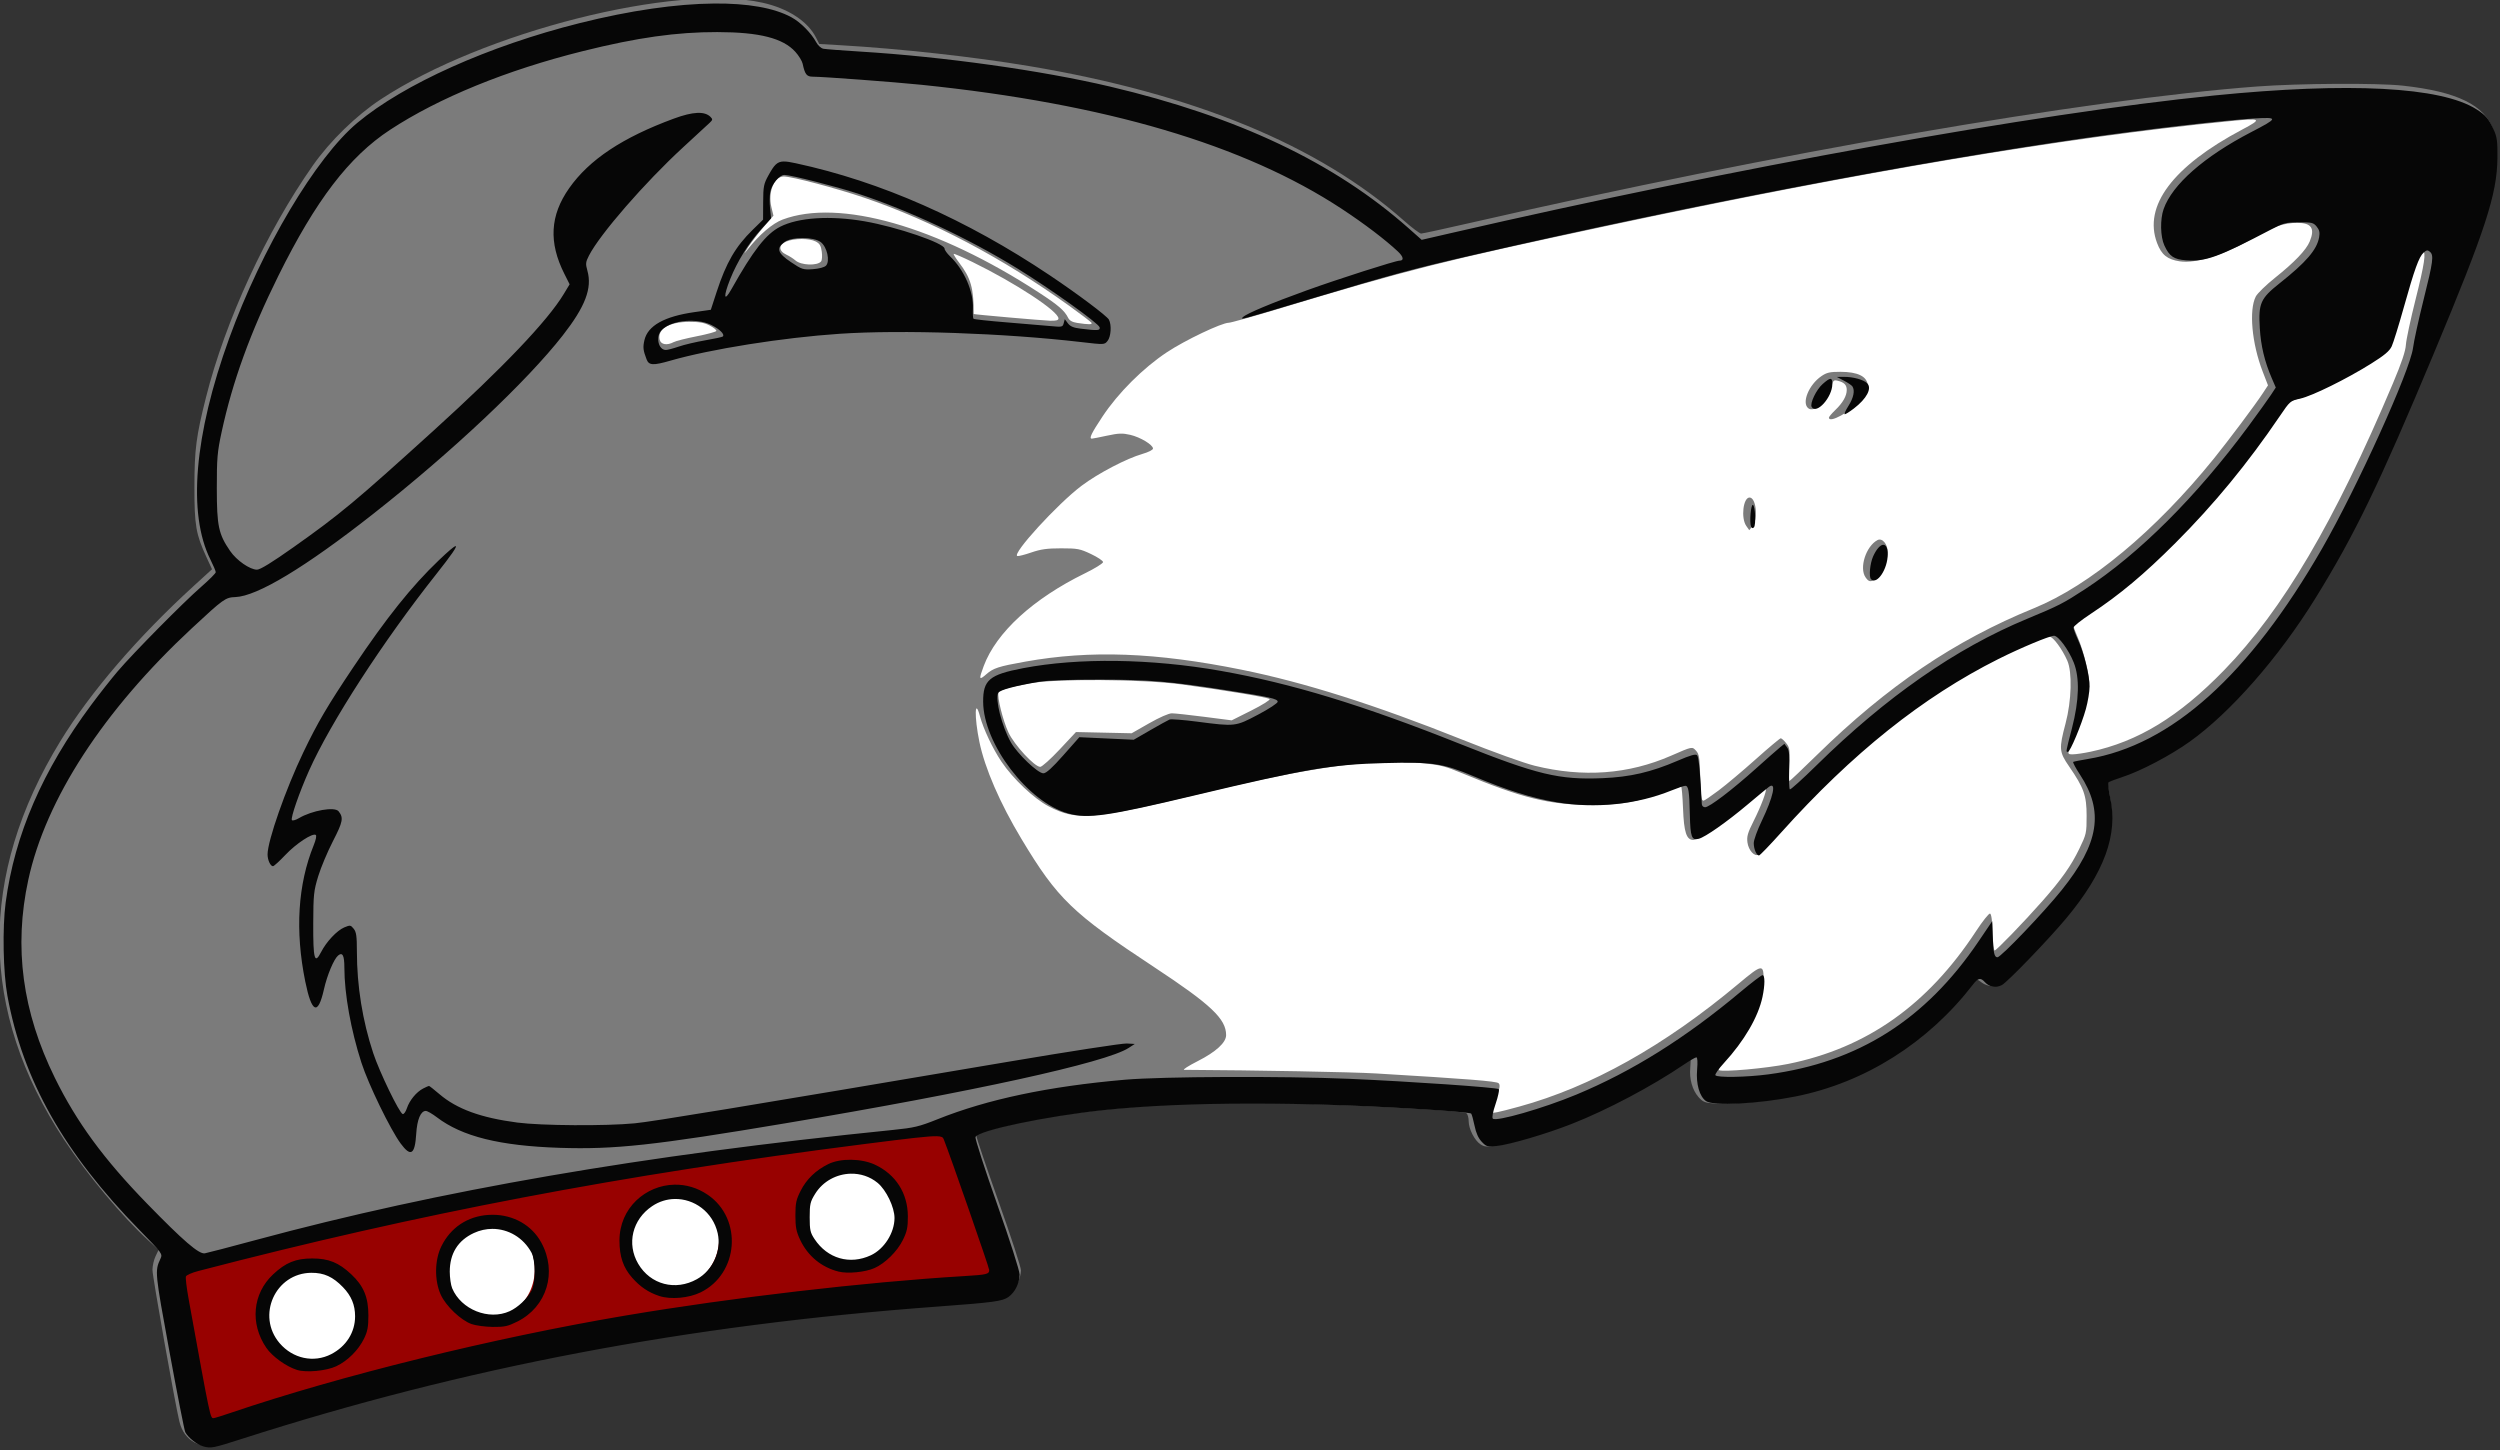
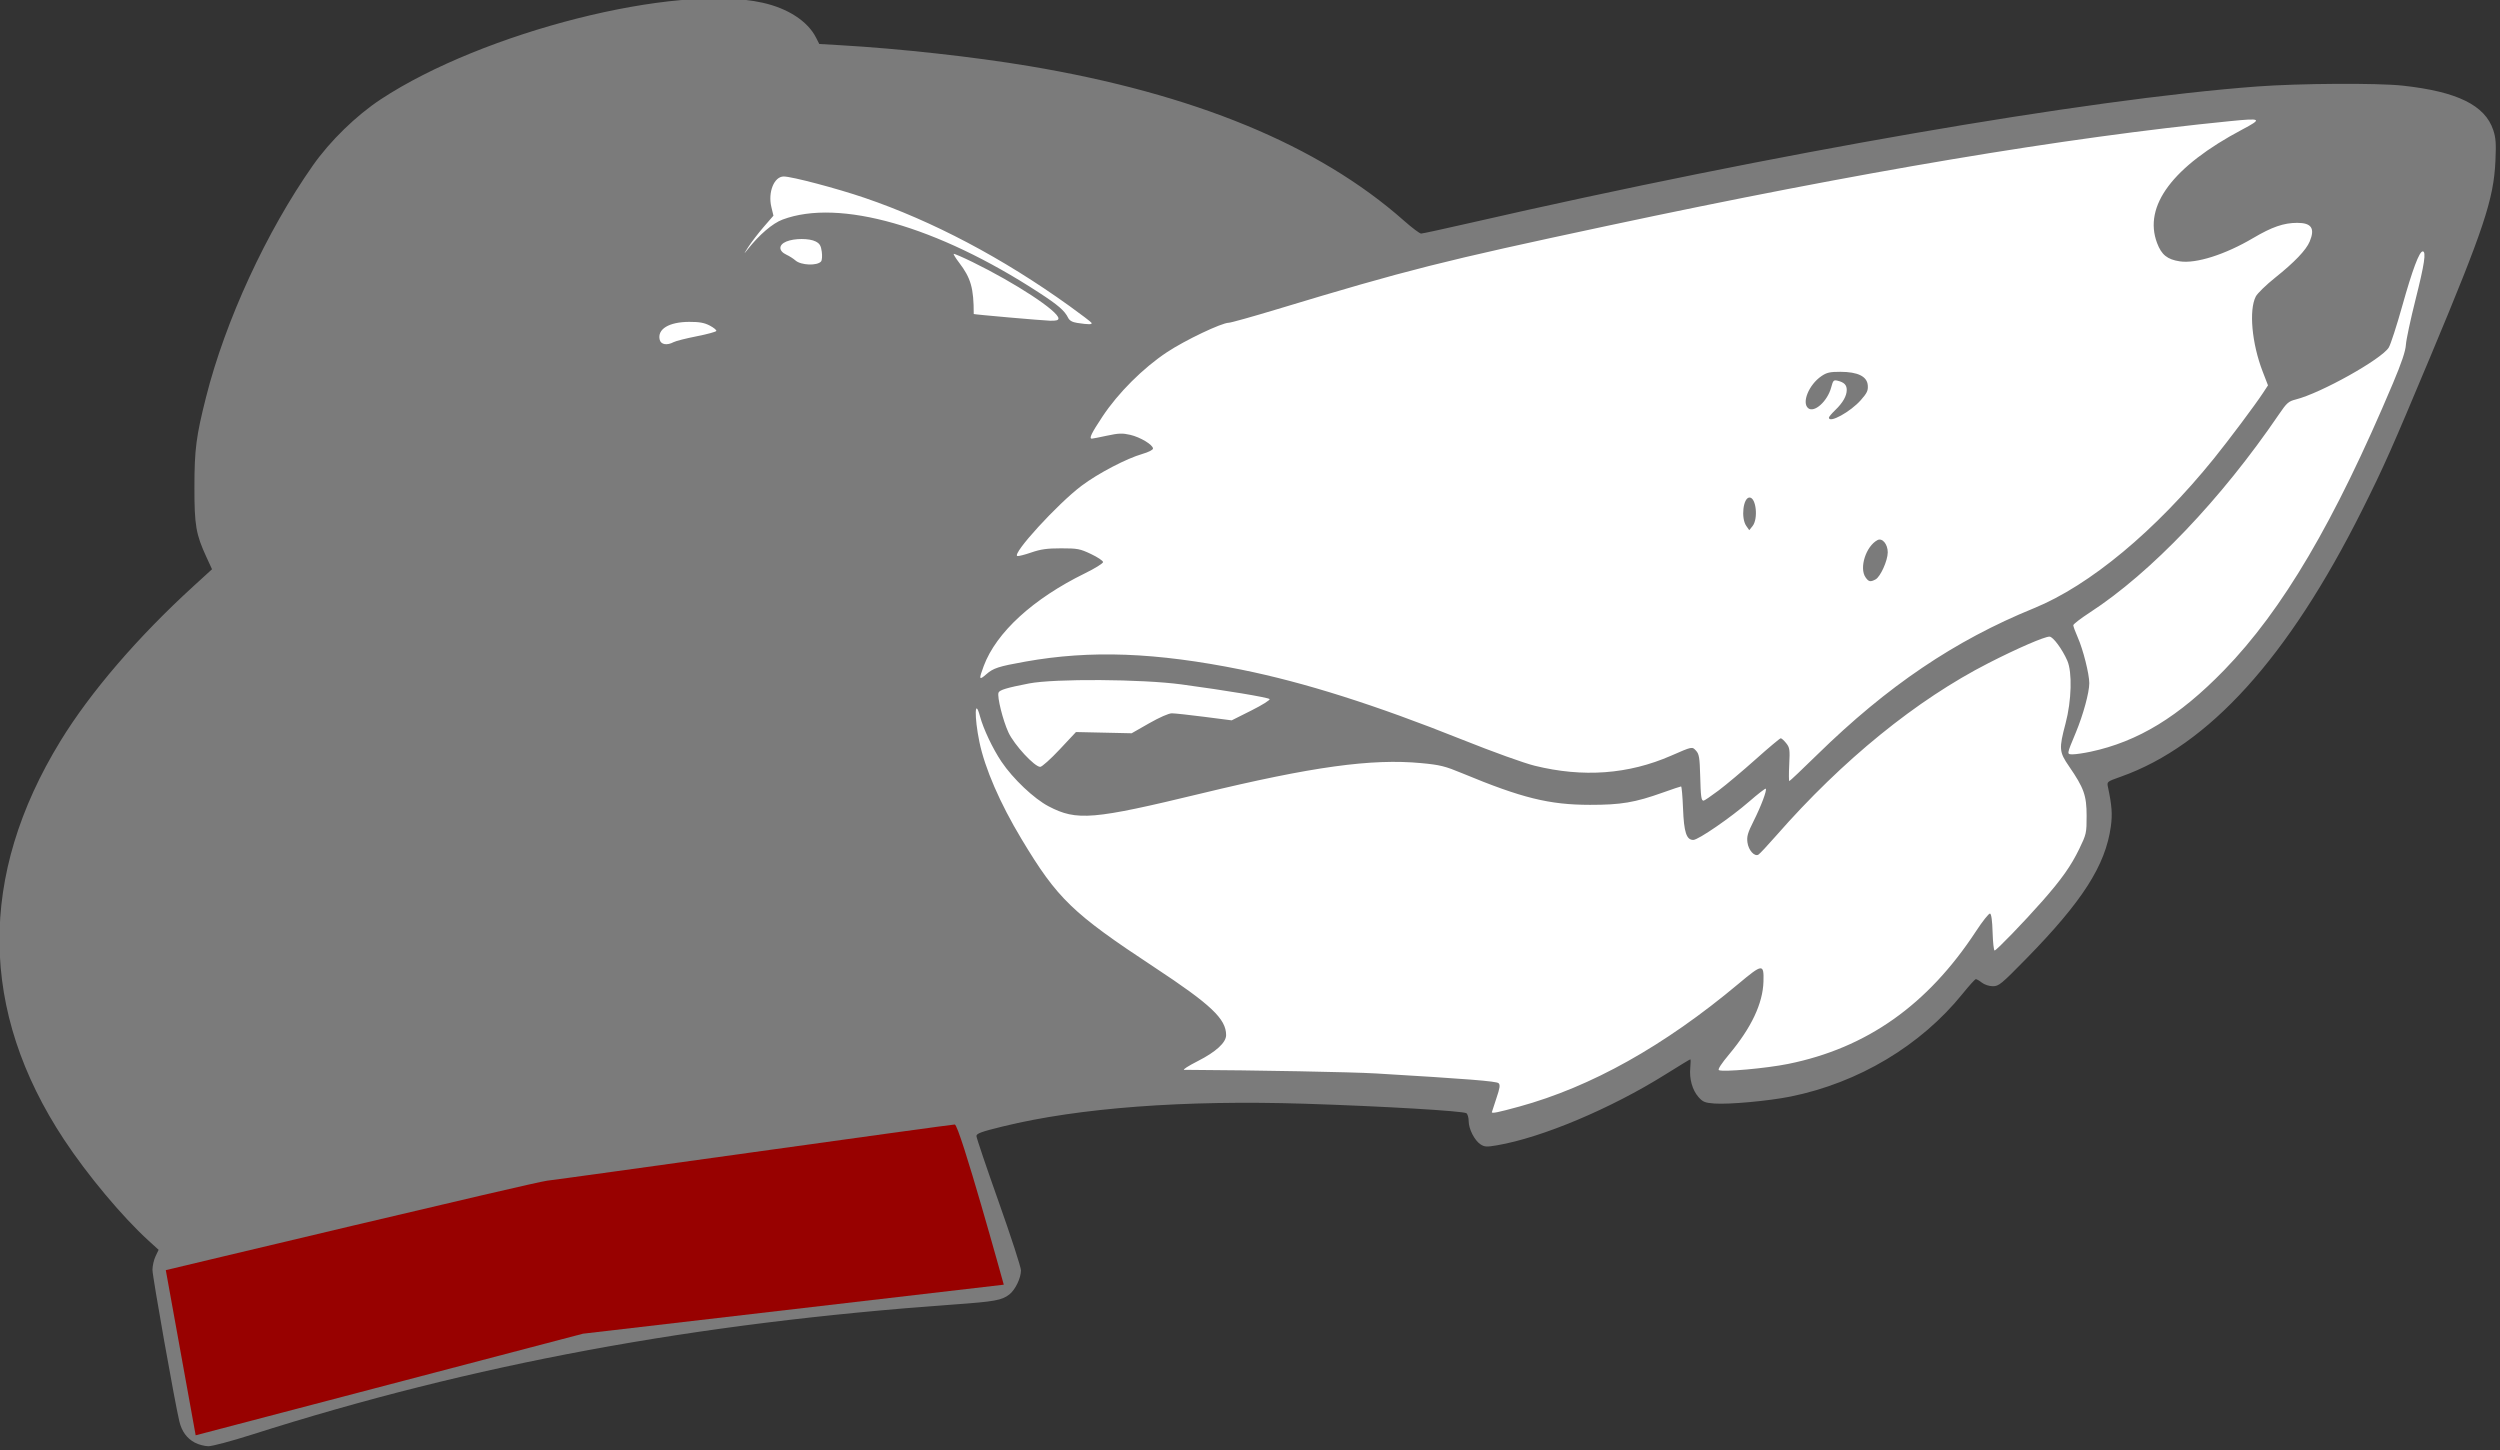
<svg xmlns="http://www.w3.org/2000/svg" xmlns:ns1="http://www.inkscape.org/namespaces/inkscape" xmlns:ns2="http://sodipodi.sourceforge.net/DTD/sodipodi-0.dtd" width="90.125mm" height="52.272mm" viewBox="0 0 90.125 52.272" version="1.1" id="svg222" ns1:version="0.92.4 (5da689c313, 2019-01-14)" ns2:docname="Angry dog head.svg">
  <rect x="0" y="0" width="90.125" height="52.272" fill="#333333" stroke="none" />
  <title id="title302">Angry dog head</title>
  <defs id="defs216" />
  <ns2:namedview id="base" pagecolor="#ffffff" bordercolor="#666666" borderopacity="1.0" ns1:pageopacity="0.0" ns1:pageshadow="2" ns1:zoom="0.52746611" ns1:cx="635.96423" ns1:cy="314.85476" ns1:document-units="mm" ns1:current-layer="layer1" showgrid="false" ns1:snap-global="false" ns1:window-width="1920" ns1:window-height="986" ns1:window-x="-11" ns1:window-y="-11" ns1:window-maximized="1" fit-margin-top="0" fit-margin-left="0" fit-margin-right="0" fit-margin-bottom="0" />
  <g ns1:label="Layer 1" ns1:groupmode="layer" id="layer1" transform="translate(-50.877,-324.205)">
    <g id="g298" transform="matrix(0.243,0,0,0.243,38.495,284.858)" style="stroke-width:4.109">
      <path ns2:nodetypes="cscccccccccccccccssccc" ns1:connector-curvature="0" id="path289" d="m 226.826,203.184 c 5.675,0.177 36.001,-3.547 44.159,-5.143 8.158,-1.596 84.594,-18.799 84.594,-18.799 l 40.967,-2.483 21.991,17.025 -8.335,20.04 -9.754,21.636 -17.912,26.779 -21.459,14.365 c 0,0 1.596,7.449 1.241,8.513 -0.355,1.064 -9.222,15.429 -9.222,15.429 0,0 -8.69,4.611 -9.399,4.966 -0.709,0.355 -16.848,13.833 -18.444,14.188 -1.596,0.355 -21.991,3.192 -21.991,3.192 0,0 2.838,-8.69 0.887,-7.271 -1.951,1.419 -32.809,14.897 -32.809,14.897 l -2.305,-6.03 c 0,0 -54.091,-0.709 -55.155,-0.709 -1.064,0 -72.357,-99.491 -71.471,-99.491 0.887,0 4.434,-37.42 6.739,-37.065 2.306,0.355 21.814,-11.173 21.814,-11.173 z" style="fill:#ffffff;stroke:none;stroke-width:1.087px;stroke-linecap:butt;stroke-linejoin:miter;stroke-opacity:1" />
      <path ns2:nodetypes="ccscccscccccsccsccccsscccccscccscccccccccscccscscsscccccccccscccssccsccssccccscccscccccccsccsccccsccccccscccccssccsccsscccccsccccsccsccccccccsscccccsccsssccsccccscscscssccccccccccccccscccscscccccccsccccccccccscccccccccccssccsccccsscccccccccccscccssccccccscscscscccccccc" style="fill:#7b7b7b;stroke-width:4.109" d="m 79.878,375.952 c -1.207,-0.638 -1.957,-1.666 -2.322,-3.187 -0.661,-2.75 -3.983,-21.472 -3.983,-22.445 0,-0.587 0.206,-1.498 0.457,-2.025 l 0.457,-0.958 -1.499,-1.366 c -3.894,-3.547 -9.063,-9.728 -12.537,-14.992 -12.586,-19.071 -12.765,-39.138 -0.526,-59.128 4.425,-7.228 11.456,-15.412 19.72,-22.956 l 2.765,-2.524 -0.836,-1.815 c -1.558,-3.383 -1.784,-4.708 -1.776,-10.414 0.007,-5.568 0.259,-7.505 1.728,-13.319 2.869,-11.354 8.959,-24.554 15.858,-34.374 2.547,-3.626 6.419,-7.396 10.056,-9.792 15.186,-10.004 43.709,-17.221 56.649,-14.333 3.766,0.84 6.683,2.741 7.916,5.156 l 0.493,0.966 3.124,0.181 c 8.875,0.514 19.842,1.727 27.995,3.094 24.472,4.106 42.93,11.716 55.615,22.932 1.193,1.055 2.34,1.918 2.549,1.918 0.209,0 3.519,-0.719 7.356,-1.598 44.955,-10.296 91.248,-18.321 116.646,-20.221 6.263,-0.468 17.894,-0.536 21.64,-0.125 8.081,0.886 12.191,2.905 13.415,6.591 0.384,1.157 0.441,1.976 0.321,4.609 -0.257,5.641 -1.733,10.08 -9.595,28.867 -5.842,13.958 -6.95,16.451 -10.177,22.898 -10.962,21.899 -22.756,34.929 -35.803,39.555 -2.073,0.735 -2.075,0.737 -1.902,1.553 0.582,2.749 0.674,4.032 0.422,5.848 -0.803,5.772 -4.209,11.089 -12.57,19.623 -3.693,3.769 -4.052,4.064 -4.939,4.059 -0.549,-0.003 -1.243,-0.231 -1.629,-0.535 -0.37,-0.291 -0.773,-0.521 -0.896,-0.512 -0.123,0.01 -0.997,0.977 -1.943,2.15 -6.213,7.704 -15.447,13.223 -25.543,15.267 -3.223,0.652 -9.102,1.19 -11.286,1.032 -1.401,-0.101 -1.711,-0.226 -2.355,-0.947 -0.917,-1.027 -1.39,-2.698 -1.231,-4.354 0.067,-0.692 0.071,-1.259 0.01,-1.259 -0.061,0 -1.726,1.012 -3.7,2.248 -8.081,5.062 -18.309,9.368 -24.965,10.509 -1.564,0.268 -1.866,0.251 -2.468,-0.144 -0.883,-0.579 -1.752,-2.285 -1.752,-3.442 0,-0.497 -0.149,-1.023 -0.331,-1.168 -0.42,-0.335 -12.517,-1.047 -23.971,-1.411 -17.915,-0.569 -33.515,0.602 -44.778,3.362 -3.213,0.787 -3.946,1.053 -3.946,1.43 0,0.255 1.488,4.657 3.307,9.783 1.819,5.126 3.305,9.694 3.301,10.15 -0.008,1.146 -0.841,2.874 -1.717,3.563 -1.11,0.873 -2.16,1.063 -8.332,1.504 -38.413,2.748 -71.181,8.824 -104.023,19.289 -3.006,0.958 -5.923,1.736 -6.482,1.73 -0.559,-0.006 -1.453,-0.242 -1.987,-0.525 z m 19.115,-13.789 c 3.294,-0.987 5.051,-5.062 3.48,-8.07 -1.094,-2.096 -3.401,-3.534 -5.667,-3.534 -1.411,0 -3.658,1.273 -4.571,2.591 -1.093,1.577 -1.272,4.22 -0.406,6.009 1.278,2.641 4.237,3.882 7.164,3.005 z m 27.496,-6.855 c 1.998,-1.009 3.175,-2.966 3.175,-5.279 0,-3.355 -2.478,-5.86 -5.827,-5.891 -4.684,-0.044 -7.503,4.891 -5.132,8.983 1.521,2.623 4.99,3.598 7.783,2.187 z m 26.326,-3.984 c 0.675,-0.185 1.491,-0.735 2.254,-1.522 2.404,-2.478 2.431,-5.88 0.064,-8.304 -3.667,-3.757 -10.124,-1.114 -10.124,4.143 0,4.078 3.734,6.796 7.805,5.682 z m 26.018,-3.793 c 2.423,-0.855 4.012,-2.971 4.012,-5.343 -2.7e-4,-1.893 -1.233,-4.352 -2.651,-5.291 -1.427,-0.944 -3.718,-1.158 -5.423,-0.507 -1.538,0.587 -3.144,2.409 -3.552,4.03 -1.143,4.537 3.259,8.647 7.614,7.111 z m 97.467,-21.431 c 10.708,-2.935 21.548,-9.003 32.572,-18.234 3.564,-2.984 3.775,-3.003 3.701,-0.336 -0.09,3.256 -1.789,6.855 -5.109,10.824 -1.145,1.369 -1.701,2.23 -1.504,2.327 0.627,0.309 7.033,-0.266 10.273,-0.922 11.666,-2.362 20.7,-8.743 27.867,-19.682 0.982,-1.499 1.921,-2.68 2.088,-2.624 0.194,0.064 0.33,1.068 0.378,2.791 0.042,1.48 0.176,2.69 0.298,2.69 0.265,0 4.389,-4.269 7.112,-7.362 2.83,-3.215 4.229,-5.196 5.45,-7.719 1.052,-2.174 1.088,-2.337 1.088,-4.895 0,-3.021 -0.393,-4.129 -2.606,-7.345 -1.475,-2.144 -1.513,-2.606 -0.518,-6.366 0.891,-3.366 1.009,-7.6 0.261,-9.308 -0.754,-1.721 -2.123,-3.571 -2.642,-3.571 -0.759,0 -4.74,1.725 -9.019,3.91 -10.711,5.469 -21.679,14.378 -31.506,25.591 -1.275,1.455 -2.471,2.734 -2.658,2.842 -0.582,0.338 -1.473,-0.648 -1.628,-1.803 -0.119,-0.89 0.035,-1.428 0.911,-3.172 1.121,-2.233 2.011,-4.603 1.805,-4.809 -0.068,-0.068 -1.174,0.789 -2.456,1.904 -2.739,2.383 -7.565,5.699 -8.293,5.699 -1.017,0 -1.389,-1.133 -1.524,-4.647 -0.07,-1.81 -0.2,-3.291 -0.289,-3.291 -0.089,5e-5 -1.303,0.408 -2.697,0.906 -4.15,1.483 -6.212,1.831 -10.827,1.826 -6.039,-0.007 -10.088,-1.007 -18.928,-4.677 -2.572,-1.068 -3.298,-1.248 -6.085,-1.512 -7.357,-0.697 -16.187,0.52 -32.638,4.5 -16.12,3.9 -18.462,4.098 -22.649,1.913 -2.17,-1.132 -5.296,-4.091 -7.001,-6.628 -1.288,-1.917 -2.683,-4.859 -3.18,-6.708 -0.789,-2.938 -0.865,0.037 -0.096,3.765 0.81,3.93 3.049,9.095 6.25,14.42 5.34,8.883 7.524,10.991 19.698,19.016 8.417,5.549 10.656,7.665 10.656,10.07 0,1.108 -1.495,2.478 -4.212,3.861 -1.394,0.709 -2.297,1.291 -2.006,1.292 10.905,0.062 24.909,0.326 28.443,0.536 13.574,0.808 17.879,1.15 18.193,1.446 0.267,0.252 0.201,0.704 -0.331,2.267 -0.365,1.074 -0.664,1.991 -0.664,2.038 0,0.214 0.934,0.023 4.026,-0.825 z m 29.62,-46.913 c 1.115,-0.836 3.594,-2.92 5.508,-4.63 1.914,-1.71 3.582,-3.109 3.708,-3.109 0.125,0 0.488,0.327 0.806,0.728 0.525,0.661 0.566,0.953 0.453,3.175 -0.069,1.346 -0.063,2.447 0.013,2.447 0.076,0 1.935,-1.758 4.13,-3.907 10.421,-10.197 20.398,-16.942 32.151,-21.734 8.286,-3.378 18.039,-11.487 26.693,-22.192 2.244,-2.776 6.135,-7.974 7.31,-9.765 l 0.728,-1.109 -0.799,-2.072 c -1.599,-4.148 -2.049,-9.101 -1.01,-11.113 0.241,-0.466 1.539,-1.726 2.884,-2.8 2.858,-2.281 4.584,-4.089 5.112,-5.352 0.815,-1.951 0.27,-2.771 -1.843,-2.771 -2.001,0 -3.748,0.602 -6.546,2.255 -4.145,2.449 -8.457,3.82 -10.875,3.458 -1.86,-0.279 -2.717,-0.968 -3.377,-2.716 -2.075,-5.497 2.329,-11.377 12.602,-16.823 3.065,-1.625 2.923,-1.728 -1.739,-1.266 -24.63,2.442 -54.935,7.535 -92.355,15.521 -24.661,5.263 -29.659,6.526 -49.072,12.392 -3.633,1.098 -6.848,1.997 -7.144,1.998 -1.062,0.004 -6.493,2.59 -9.177,4.37 -3.548,2.352 -7.242,6.037 -9.566,9.544 -1.663,2.509 -2.035,3.282 -1.578,3.282 0.106,0 1.118,-0.199 2.25,-0.442 1.726,-0.371 2.281,-0.391 3.446,-0.122 1.493,0.344 3.373,1.479 3.373,2.037 0,0.19 -0.678,0.536 -1.521,0.777 -2.377,0.679 -6.612,2.891 -9.071,4.738 -3.553,2.669 -10.385,10.141 -9.533,10.425 0.154,0.051 1.084,-0.184 2.067,-0.524 1.408,-0.486 2.348,-0.617 4.432,-0.617 2.427,0 2.793,0.07 4.432,0.846 0.982,0.465 1.786,1.003 1.786,1.195 0,0.192 -1.211,0.943 -2.69,1.668 -7.695,3.77 -13.147,8.763 -15.013,13.749 -0.752,2.01 -0.703,2.175 0.365,1.237 1.057,-0.928 1.816,-1.175 5.828,-1.892 9.66,-1.728 19.327,-1.367 32.015,1.194 9.356,1.889 19.858,5.217 32.808,10.396 4.543,1.817 9.126,3.467 10.716,3.86 7.187,1.773 13.909,1.279 20.241,-1.489 3.176,-1.388 3.121,-1.377 3.714,-0.723 0.439,0.486 0.53,1.038 0.6,3.654 0.085,3.2 0.159,3.744 0.507,3.743 0.114,-2.7e-4 1.119,-0.685 2.235,-1.521 z m 21.8,-31.61 c -0.975,-1.392 0.052,-4.613 1.762,-5.528 0.711,-0.38 1.531,0.595 1.528,1.816 -0.003,1.222 -1.088,3.627 -1.81,4.014 -0.767,0.41 -1.016,0.359 -1.48,-0.302 z m -17.698,-7.632 c -0.815,-1.163 -0.464,-4.215 0.485,-4.215 0.983,0 1.312,3.169 0.441,4.245 l -0.485,0.6 z m 12.259,-16.07 c 0,-0.117 0.427,-0.623 0.949,-1.124 1.118,-1.074 1.697,-2.093 1.697,-2.983 0,-0.735 -0.378,-1.122 -1.332,-1.361 -0.61,-0.153 -0.695,-0.067 -0.981,1.006 -0.545,2.038 -2.512,3.805 -3.408,3.062 -0.988,-0.82 0.11,-3.483 1.955,-4.747 0.791,-0.542 1.264,-0.65 2.821,-0.647 2.587,0.006 3.955,0.677 4.066,1.995 0.066,0.785 -0.104,1.149 -1.028,2.198 -1.538,1.747 -4.74,3.505 -4.74,2.602 z m -114.125,49.235 2.424,-2.588 4.13,0.091 4.13,0.091 2.592,-1.48 c 1.529,-0.873 2.91,-1.48 3.368,-1.48 0.427,1.6e-4 2.6,0.235 4.829,0.522 l 4.053,0.522 2.926,-1.468 c 1.616,-0.81 2.822,-1.567 2.694,-1.689 -0.261,-0.25 -6.501,-1.288 -13.065,-2.174 -5.871,-0.793 -18.845,-0.875 -22.622,-0.144 -3.27,0.633 -4.372,0.965 -4.525,1.362 -0.232,0.605 0.657,4.165 1.478,5.92 0.86,1.837 3.852,5.078 4.703,5.094 0.253,0.005 1.551,-1.156 2.884,-2.58 z m 152.936,0.334 c 7.055,-1.505 13.119,-5.204 19.808,-12.086 8.699,-8.949 16.38,-21.998 25.054,-42.563 1.292,-3.062 1.866,-4.771 1.925,-5.723 0.046,-0.746 0.689,-3.762 1.429,-6.701 1.33,-5.284 1.609,-7.155 1.066,-7.155 -0.508,0 -1.523,2.709 -3.038,8.107 -0.822,2.931 -1.72,5.699 -1.995,6.15 -1.05,1.727 -10.085,6.778 -13.797,7.712 -1.076,0.271 -1.338,0.501 -2.49,2.194 -8.566,12.588 -18.983,23.504 -28.07,29.414 -1.342,0.873 -2.444,1.722 -2.447,1.885 -0.003,0.164 0.297,0.984 0.668,1.822 0.79,1.785 1.703,5.409 1.705,6.768 0.003,1.381 -0.903,4.703 -2.001,7.34 -1.384,3.323 -1.37,3.22 -0.427,3.22 0.444,0 1.619,-0.173 2.611,-0.385 z M 150.903,212.673 c 0.311,-0.167 1.841,-0.554 3.399,-0.86 1.558,-0.306 2.873,-0.664 2.922,-0.795 0.049,-0.131 -0.387,-0.488 -0.969,-0.794 -0.805,-0.422 -1.534,-0.554 -3.043,-0.551 -3.017,0.007 -4.781,1.079 -4.383,2.666 0.179,0.714 1.09,0.86 2.074,0.334 z m 61.978,-2.864 c -0.087,-0.141 -1.571,-1.271 -3.298,-2.512 -9.907,-7.116 -20.257,-12.578 -30.38,-16.031 -4.105,-1.4 -10.777,-3.161 -11.98,-3.161 -1.421,0 -2.362,2.323 -1.833,4.526 l 0.309,1.288 -1.437,1.657 c -0.79,0.911 -1.821,2.253 -2.289,2.98 -0.694,1.078 -0.717,1.152 -0.122,0.397 1.75,-2.22 3.711,-3.898 5.211,-4.46 8.402,-3.143 22.902,0.988 38.026,10.835 2.862,1.863 3.798,2.672 4.326,3.735 0.21,0.423 0.618,0.654 1.352,0.766 1.693,0.259 2.284,0.253 2.115,-0.02 z m -4.9,-0.642 c 0,-1.073 -6.352,-5.245 -12.756,-8.376 -1.473,-0.72 -2.725,-1.261 -2.784,-1.203 -0.059,0.059 0.293,0.631 0.783,1.272 1.767,2.315 2.189,3.791 2.189,7.647 0,0.068 10.171,0.962 11.311,0.994 0.916,0.026 1.257,-0.065 1.257,-0.334 z m -35.215,-8.463 c 0.141,-0.17 0.188,-0.817 0.104,-1.438 -0.12,-0.893 -0.308,-1.211 -0.896,-1.515 -0.96,-0.497 -3.174,-0.493 -4.37,0.007 -1.181,0.493 -1.168,1.402 0.028,1.955 0.437,0.202 1.032,0.581 1.323,0.841 0.821,0.735 3.246,0.831 3.811,0.15 z" id="path241" ns1:connector-curvature="0" />
      <path ns2:nodetypes="csscccc" ns1:connector-curvature="0" id="path255" d="m 75.551,350.353 c 0,0 54.799,-13.095 56.572,-13.272 1.773,-0.177 59.766,-8.335 60.475,-8.335 0.709,0 7.271,23.764 7.271,23.764 l -62.426,7.271 -57.46,15.074 z" style="fill:#980100;fill-opacity:1;stroke:none;stroke-width:1.087px;stroke-linecap:butt;stroke-linejoin:miter;stroke-opacity:1" />
-       <path id="path257" transform="scale(0.265)" d="m 668.945,1263.279 a 25.136,27.482 0 0 0 -25.135,27.482 25.136,27.482 0 0 0 25.135,27.482 25.136,27.482 0 0 0 25.137,-27.482 25.136,27.482 0 0 0 -25.137,-27.482 z m -99.201,13.406 a 25.136,27.482 0 0 0 -25.137,27.483 25.136,27.482 0 0 0 25.137,27.48 25.136,27.482 0 0 0 25.135,-27.48 25.136,27.482 0 0 0 -25.135,-27.483 z m -103.225,17.428 a 25.136,27.482 0 0 0 -25.137,27.482 25.136,27.482 0 0 0 25.137,27.48 25.136,27.482 0 0 0 25.135,-27.48 25.136,27.482 0 0 0 -25.135,-27.482 z m -99.537,24.801 a 25.136,27.482 0 0 0 -25.137,27.48 25.136,27.482 0 0 0 25.137,27.483 25.136,27.482 0 0 0 25.135,-27.483 25.136,27.482 0 0 0 -25.135,-27.48 z" style="opacity:1;fill:#ffffff;fill-opacity:1;fill-rule:nonzero;stroke:none;stroke-width:4.109;stroke-opacity:1" ns1:connector-curvature="0" />
-       <path id="path237" transform="scale(0.265)" d="m 592.062,612.998 c -21.085,0.184 -46.887,3.856 -75.219,10.955 -50.947,12.766 -98.447,34.069 -124.527,55.852 -23.196,19.374 -53.545,70.413 -71.725,120.625 -19.646,54.261 -23.352,98.124 -10.471,123.928 1.623,3.25 2.949,6.4 2.947,7 -0.002,0.6 -3.714,4.321 -8.25,8.27 -10.005,8.709 -37.945,36.993 -46.734,47.311 -3.509,4.119 -10.076,12.458 -14.592,18.531 -27.383,36.823 -43.009,72.886 -48.039,110.865 -1.871,14.125 -1.403,39.146 0.975,52.113 8.657,47.207 31.69,88.056 74,131.242 12.759,13.023 12.951,13.287 11.689,16 -3.205,6.893 -3.159,7.36 5.029,51.978 4.394,23.942 8.386,44.261 8.871,45.154 1.694,3.119 6.581,6.975 10.055,7.932 4.349,1.198 5.378,0.995 22,-4.338 124.685,-40.005 248.837,-63.6 389,-73.93 31.578,-2.327 36.412,-2.985 39.807,-5.402 3.647,-2.597 6.193,-7.774 6.193,-12.596 0,-2.123 -5.3,-18.7 -12.635,-39.527 -6.949,-19.73 -12.372,-36.555 -12.053,-37.389 1.405,-3.66 39.739,-11.716 71.688,-15.065 46.292,-4.853 111.691,-4.895 184.322,-0.117 11.453,0.753 21.116,1.663 21.475,2.022 0.359,0.359 1.213,3.401 1.899,6.76 0.846,4.147 2.138,7.048 4.025,9.041 2.592,2.738 3.149,2.898 8.303,2.375 7.338,-0.745 27.715,-6.728 41.977,-12.324 19.883,-7.802 45.014,-21.102 63.164,-33.428 3.149,-2.139 6.175,-3.887 6.723,-3.887 0.623,0 0.776,2.616 0.41,6.979 -0.666,7.946 1.336,14.95 5.008,17.521 4.107,2.877 29.279,1.565 50.195,-2.615 38.805,-7.756 74.1,-30.035 99.23,-62.635 2.882,-3.738 4.266,-4.017 6.688,-1.342 2.48,2.74 6.131,3.375 9.475,1.647 3.087,-1.597 26.019,-25.373 36.004,-37.33 21.399,-25.627 29.222,-47.108 24.645,-67.682 -0.949,-4.267 -1.348,-8.089 -0.885,-8.492 0.463,-0.403 3.994,-1.758 7.844,-3.01 10.165,-3.306 26.844,-12.08 37.623,-19.791 22.88,-16.367 49.777,-47.062 70.318,-80.25 22.014,-35.566 35.668,-63.801 66.264,-137.002 28.972,-69.317 35.441,-89.19 35.637,-109.498 0.091,-9.439 -0.215,-11.706 -2.156,-15.965 -2.725,-5.976 -4.461,-8.018 -9.598,-11.281 -19.828,-12.595 -71.318,-15.289 -147.088,-7.697 -99.462,9.966 -267.436,40.266 -427.193,77.059 l -16.195,3.73 -7.305,-6.475 c -41.556,-36.824 -95.551,-62.435 -167.307,-79.355 -38.225,-9.014 -92.857,-16.669 -139.5,-19.549 -10.175,-0.628 -19.544,-1.345 -20.818,-1.592 -1.294,-0.25 -3.061,-1.837 -4,-3.592 -2.766,-5.168 -8.795,-11.257 -13.896,-14.033 -9.757,-5.31 -24.69,-7.863 -43.295,-7.701 z m 2.012,15.994 c 23.363,0.043 36.549,3.395 43.465,11.051 1.916,2.12 3.751,5.104 4.078,6.631 1.292,6.032 2.263,7.272 5.686,7.283 5.835,0.015 45.875,3.004 60.771,4.535 103.127,10.602 180.727,33.506 235.385,69.477 12.557,8.264 24.341,17.214 31.424,23.867 3.132,2.942 3.51,5.113 0.889,5.113 -2.254,0 -34.269,10.248 -51.918,16.619 -19.822,7.156 -33.561,12.909 -35.715,14.957 -1.815,1.726 -2.02,1.781 35.936,-9.594 47.842,-14.338 59.781,-17.561 94.168,-25.428 121.743,-27.85 244.439,-51.304 340.332,-65.053 35.178,-5.044 79.584,-10.189 95.957,-11.119 13.338,-0.758 13.2,-0.219 -1.957,7.65 -26.4,13.706 -44.191,29.334 -49.041,43.08 -2.033,5.763 -1.834,15.477 0.42,20.385 2.794,6.084 5.32,7.815 12.119,8.307 11.067,0.801 17.907,-1.68 47.846,-17.365 6.695,-3.508 8.047,-3.853 15.332,-3.895 7.301,-0.042 8.162,0.166 9.98,2.406 1.524,1.877 1.84,3.283 1.35,6 -1.26,6.976 -7.271,13.956 -22.215,25.799 -10.601,8.401 -11.827,11.196 -10.992,25.021 0.602,9.971 2.689,18.705 6.688,27.986 l 2.268,5.26 -2.787,4.24 c -1.532,2.333 -7.102,10.089 -12.377,17.238 -29.233,39.617 -61.364,71.659 -91.754,91.498 -12.034,7.856 -14.65,9.194 -32.336,16.529 -39.91,16.552 -78.786,43.594 -117.785,81.934 -7.856,7.723 -14.606,13.818 -15,13.543 -0.396,-0.275 -0.567,-5.225 -0.385,-11 0.259,-8.183 10e-5,-10.941 -1.172,-12.5 l -1.504,-2.002 -2.482,2.002 c -1.366,1.1 -7.445,6.449 -13.51,11.889 -13.296,11.926 -26.022,21.609 -28.412,21.609 -0.97,10e-4 -1.787,-0.778 -1.832,-1.748 -0.788,-16.927 -1.7,-26.433 -2.625,-27.357 -0.85,-0.85 -3.621,-0.069 -10.965,3.092 -14.81,6.374 -26.49,9.087 -41.934,9.736 -24.333,1.023 -36.541,-1.909 -79.783,-19.16 -54.572,-21.771 -94.36,-33.913 -134.111,-40.93 -38.89,-6.864 -79.559,-7.414 -110.5,-1.492 -18.926,3.622 -22.478,6.612 -22.402,18.859 0.145,23.481 25.004,56.136 47.553,62.463 11.139,3.125 21.614,1.634 70.85,-10.096 62.444,-14.876 76.67,-17.303 106.021,-18.08 27.22,-0.721 32.887,0.105 49.978,7.285 18.863,7.924 32.522,12.217 46.5,14.613 21.643,3.71 45.042,1.324 64.422,-6.568 3.532,-1.439 7.011,-2.615 7.731,-2.615 1.819,0 2.256,2.741 2.572,16.201 0.294,12.492 1.016,14.459 4.951,13.465 3.661,-0.925 15.685,-9.355 27.344,-19.168 5.881,-4.95 11.297,-9.432 12.037,-9.963 4.294,-3.078 2.432,5.62 -4.109,19.199 -2.447,5.08 -4.447,10.622 -4.447,12.316 0,3.319 1.534,6.949 2.936,6.949 0.476,0 6.016,-5.739 12.31,-12.752 39.987,-44.546 79.284,-75.938 121.723,-97.234 12.281,-6.163 28.674,-13.014 31.137,-13.014 2.42,0 8.223,7.883 11.043,15 3.38,8.532 3.041,21.151 -0.988,36.691 -3.549,13.687 -3.484,13.309 -2.279,13.309 1.254,0 7.598,-15.146 10.049,-23.992 1.138,-4.108 2.07,-9.768 2.07,-12.578 0,-6.24 -3.123,-18.836 -6.5,-26.211 -1.375,-3.003 -2.5,-6.06 -2.5,-6.793 0,-0.733 4.388,-4.226 9.75,-7.762 16.066,-10.594 29.824,-22.112 47.309,-39.602 21.596,-21.603 40.496,-44.577 58.457,-71.062 5.68,-8.375 5.848,-8.519 11.375,-9.752 6.749,-1.505 25.861,-10.923 39.604,-19.514 7.554,-4.723 10.396,-7.102 11.635,-9.742 0.901,-1.921 3.915,-11.62 6.697,-21.553 6.066,-21.656 8.568,-28.583 11.176,-30.943 1.603,-1.451 2.236,-1.543 3.478,-0.512 2.34,1.942 1.906,5.271 -3.512,26.939 -2.767,11.065 -5.411,23.145 -5.877,26.846 -1.6,12.703 -31.262,78.167 -50.908,112.357 -40.751,70.917 -84.404,110.14 -131.184,117.867 -4.125,0.681 -7.795,1.411 -8.154,1.621 -0.359,0.21 1.345,3.42 3.785,7.133 13.54,20.599 10.715,38.47 -10.209,64.588 -10.035,12.526 -34.071,37.664 -36.014,37.664 -1.77,0 -2.346,-2.691 -2.656,-12.361 l -0.252,-7.859 -7.684,11.359 c -29.645,43.831 -67.421,67.715 -117.682,74.406 -12.261,1.632 -28.74,1.902 -29.615,0.486 -0.329,-0.532 1.793,-3.567 4.715,-6.748 11.436,-12.449 19.273,-25.876 21.645,-37.084 1.428,-6.758 1.432,-12.201 0.01,-12.201 -0.609,0 -6.122,4.2 -12.25,9.332 -31.025,25.98 -60.634,44.507 -91.99,57.557 -18.322,7.625 -44.886,15.276 -46.709,13.453 -0.606,-0.606 -0.036,-3.653 1.559,-8.342 1.382,-4.063 2.153,-7.745 1.715,-8.184 -0.946,-0.946 -49.794,-4.318 -83.715,-5.779 -36.842,-1.587 -104.642,-1.317 -125.5,0.5 -42.794,3.727 -76.99,10.943 -105,22.156 -10.219,4.091 -13.004,4.756 -25,5.971 -140.338,14.212 -253.389,33.742 -356.5,61.588 -14.299,3.862 -27.184,7.23 -28.633,7.482 -3.288,0.574 -11.989,-6.914 -32.365,-27.85 -24.207,-24.872 -39.416,-45.618 -51.594,-70.385 -18.222,-37.056 -23.06,-73.105 -14.875,-110.838 9.809,-45.219 42.076,-94.847 91.609,-140.9 17.727,-16.482 18.753,-17.217 24.316,-17.418 12.24,-0.442 39.255,-16.743 77.16,-46.559 44.091,-34.681 86.024,-74.166 106.146,-99.949 12.607,-16.153 16.514,-26.41 13.781,-36.172 -1.098,-3.921 -1.006,-4.818 0.859,-8.475 6.078,-11.913 31.306,-40.939 52.662,-60.588 7.113,-6.544 13.818,-12.73 14.9,-13.746 1.745,-1.638 1.799,-2.015 0.477,-3.338 -3.273,-3.273 -9.809,-2.97 -20.461,0.951 -28.764,10.589 -47.393,22.967 -58.641,38.961 -10.72,15.244 -11.572,30.338 -2.705,47.945 l 2.957,5.873 -3.297,5.461 c -9.076,15.036 -34.031,41.215 -72.807,76.379 -43.919,39.828 -52.361,46.859 -78.365,65.264 -12.163,8.609 -18.731,12.65 -20.555,12.65 -3.959,0 -11.402,-5.165 -15.02,-10.424 -6.5,-9.447 -7.456,-13.947 -7.475,-35.078 -0.014,-16.915 0.281,-20.37 2.682,-31.498 6.115,-28.348 16.134,-55.941 31.773,-87.5 20.978,-42.333 39.582,-66.661 62.469,-81.693 27.353,-17.966 65.326,-33.474 108,-44.107 30.51,-7.603 52.446,-10.698 75.5,-10.656 z M 631,701.43 c -3.762,0.059 -5.37,2.079 -8.451,7.643 -2.719,4.909 -2.982,6.225 -3.027,15.145 l -0.049,9.77 -5.732,5.598 c -9.697,9.468 -14.895,18.411 -20.264,34.865 l -3.262,9.998 -9.193,1.311 c -16.841,2.399 -26.12,7.604 -27.973,15.691 -0.921,4.021 -0.734,5.677 1.211,10.75 1.302,3.397 3.626,3.524 13.314,0.732 22.568,-6.503 62.943,-12.914 94.803,-15.053 34.894,-2.343 91.882,-0.384 135.195,4.645 12.978,1.507 13.003,1.505 14.75,-0.645 1.923,-2.366 2.345,-8.948 0.764,-11.902 -1.117,-2.088 -17.389,-14.296 -33.014,-24.768 -46.874,-31.415 -94.687,-52.517 -142.268,-62.791 -2.941,-0.635 -5.095,-1.015 -6.805,-0.988 z m 0.463,7.52 c 3.457,0 28.956,6.482 40.85,10.385 28.63,9.395 62.016,25.064 89.682,42.088 18.508,11.389 45.482,30.698 45.9,32.857 0.354,1.826 -0.941,1.917 -10.656,0.742 -3.952,-0.478 -5.793,-1.252 -7.102,-2.986 l -1.766,-2.342 -0.592,2.264 c -0.564,2.155 -0.913,2.231 -7.4,1.609 -3.745,-0.359 -14.846,-1.297 -24.672,-2.084 -9.826,-0.787 -18.12,-1.684 -18.43,-1.994 -0.31,-0.31 -0.459,-2.836 -0.332,-5.615 0.438,-9.6 -4.864,-21.756 -12.807,-29.361 -1.687,-1.615 -3.066,-3.552 -3.066,-4.305 0,-3.045 -26.812,-12.194 -44.85,-15.303 -19.189,-3.307 -36.965,-2.152 -47.193,3.066 -7.879,4.02 -15.114,13.295 -27.279,34.977 -4.243,7.561 -4.64,4.238 -0.678,-5.682 3.965,-9.928 10.312,-20.131 17.363,-27.912 l 5.523,-6.096 -0.574,-5.557 c -0.315,-3.056 -0.27,-7.162 0.098,-9.125 0.848,-4.521 5.081,-9.627 7.98,-9.627 z m 10.107,35.326 c 4.07,-3.3e-4 8.139,0.759 10.172,2.277 3.576,2.67 5.361,10.793 2.91,13.244 v -0.006 c -0.882,0.882 -3.946,1.692 -7.301,1.928 -5.461,0.384 -6.139,0.164 -12.279,-3.955 -7.491,-5.025 -8.371,-7.707 -3.678,-11.211 2.034,-1.517 6.106,-2.277 10.176,-2.277 z m -62.207,46.32 c 4.056,0.052 8.076,0.832 11.25,2.424 4.637,2.325 7.506,5.215 6.338,6.383 -0.302,0.303 -4.734,1.268 -9.846,2.146 -5.112,0.878 -11.781,2.452 -14.82,3.498 -3.04,1.046 -6.302,1.902 -7.248,1.902 -4.16,0 -5.829,-7.286 -2.51,-10.953 3.217,-3.555 10.077,-5.487 16.836,-5.4 z m 645.209,31.402 -4,0.039 4,2.094 c 2.2,1.151 4.33,2.593 4.734,3.205 1.505,2.279 0.677,6.358 -2.213,10.916 -1.638,2.583 -2.573,4.695 -2.078,4.695 0.495,0 2.806,-1.463 5.135,-3.25 7.194,-5.521 10.233,-11.295 7.422,-14.105 -2.015,-2.015 -7.902,-3.643 -13,-3.594 z m -7.566,1.125 c -0.805,0.002 -2.155,0.958 -4.334,2.871 -3.582,3.145 -7.322,10.978 -6.149,12.877 v -0.004 c 2.712,4.387 11.549,-5.47 11.549,-12.883 0,-1.908 -0.261,-2.863 -1.066,-2.861 z m -43.434,70.564 c -1.111,-0.265 -1.954,9.64 -1.025,12.059 0.401,1.046 0.916,1.211 1.611,0.516 1.281,-1.281 0.77,-12.251 -0.586,-12.574 z m 72.809,22.346 c -1.575,0.209 -3.608,2.375 -5.445,6.414 -1.792,3.939 -2.5,11.531 -1.197,12.834 3.314,3.314 9.334,-5.658 9.334,-13.912 0,-3.796 -1.117,-5.545 -2.691,-5.336 z m -799.072,0.734 c -0.854,0.127 -3.981,2.779 -9.375,7.93 -15.173,14.49 -29.268,32.118 -47.787,59.752 -14.563,21.732 -20.002,30.99 -28.039,47.736 -9.892,20.611 -20.035,49.564 -20.035,57.19 0,3.09 1.608,6.574 3.035,6.574 0.531,0 3.663,-2.853 6.961,-6.34 5.959,-6.301 15.112,-12.331 16.971,-11.182 0.585,0.362 0.131,2.675 -1.141,5.811 -8.872,21.875 -10.491,47.839 -4.744,76.16 3.622,17.852 7.136,19.371 10.469,4.524 1.786,-7.958 5.568,-16.997 7.93,-18.957 2.498,-2.073 3.52,-0.095 3.52,6.818 0,14.603 3.647,34.923 9.539,53.15 3.948,12.211 16.175,37.391 21.979,45.264 5.673,7.694 7.989,6.247 8.703,-5.439 0.489,-8.004 2.501,-12.81 5.361,-12.81 0.845,0 3.627,1.596 6.182,3.547 14.083,10.753 35.213,16.013 68.736,17.111 30.839,1.01 52.944,-1.393 126.5,-13.752 105.163,-17.67 179.343,-33.952 192,-42.141 l 3.5,-2.266 -4.5,-0.252 c -2.475,-0.139 -32.175,4.435 -66,10.164 -150.429,25.48 -199.224,33.522 -209.424,34.52 -16.115,1.576 -52.372,1.347 -65.775,-0.418 -20.479,-2.696 -33.854,-7.586 -43.633,-15.951 -2.932,-2.509 -5.543,-4.561 -5.801,-4.561 -0.257,0 -1.742,0.658 -3.299,1.463 -3.759,1.944 -7.623,6.652 -9.078,11.062 -0.649,1.967 -1.7,3.42 -2.336,3.228 -1.892,-0.57 -12.99,-23.497 -16.498,-34.082 -6.001,-18.111 -9.133,-37.566 -9.148,-56.812 -0.007,-8.727 -0.33,-11.036 -1.799,-12.85 -1.687,-2.083 -1.992,-2.128 -5.25,-0.764 -4.109,1.72 -10.04,8.027 -12.998,13.826 -3.633,7.122 -4.471,4.095 -4.393,-15.873 0.064,-16.303 0.285,-18.402 2.791,-26.605 1.497,-4.898 5.219,-13.754 8.271,-19.678 5.575,-10.819 5.997,-13.075 3.123,-16.668 -2.154,-2.693 -14.83,-0.497 -22.184,3.842 -1.867,1.099 -3.651,1.589 -3.963,1.084 -0.773,-1.251 4.175,-15.51 9.604,-27.676 12.037,-26.975 41.502,-72.482 71.193,-109.955 8.476,-10.698 12.081,-15.91 10.832,-15.725 z m 360.764,74.719 c 27.795,0.039 39.117,0.996 71.5,6.049 23.479,3.664 28,4.688 28,6.338 0,0.795 -4.864,3.993 -11,7.232 -12.712,6.711 -12.717,6.712 -34,3.941 -7.7,-1.002 -14.687,-1.547 -15.525,-1.211 -0.839,0.337 -5.698,3.021 -10.799,5.965 l -9.273,5.354 -15.225,-0.713 -15.227,-0.715 -8.953,10.111 c -6.314,7.13 -9.613,10.111 -11.189,10.111 -3.088,0 -14.567,-10.946 -18.193,-17.35 -5.027,-8.876 -8.943,-24.192 -7.082,-27.701 0.846,-1.595 9.472,-3.92 22.967,-6.189 4.775,-0.803 17.13,-1.245 34,-1.223 z m -91.307,255.629 c 2.765,0.071 3.415,0.636 3.795,1.582 3.555,8.849 25.512,71.963 25.512,73.332 0,2.3 -1.35,2.625 -14,3.385 -55.638,3.341 -130.113,12.021 -189.9,22.133 -73.538,12.437 -159.447,33.614 -220.537,54.365 -4.916,1.67 -9.313,3.037 -9.771,3.037 -1.896,0 -1.707,0.906 -13.986,-66.727 -1.121,-6.175 -1.799,-11.847 -1.508,-12.605 0.291,-0.758 3.38,-2.123 6.865,-3.031 123.933,-32.315 236.523,-53.767 373.531,-71.168 24.907,-3.163 35.392,-4.421 40,-4.303 z m -47.984,13.174 c -4.736,-0.064 -9.377,0.735 -12.785,2.414 -7.016,3.458 -12.189,8.439 -15.455,14.885 -2.556,5.045 -2.969,6.971 -2.969,13.859 0,6.543 0.477,9.019 2.619,13.588 4.271,9.108 11.969,15.473 21.615,17.875 5.067,1.262 14.822,0.312 19.941,-1.943 6.074,-2.676 12.878,-9.41 16.039,-15.871 2.275,-4.649 2.755,-6.949 2.736,-13.141 -0.038,-12.896 -6.744,-23.437 -18.385,-28.896 -3.79,-1.778 -8.621,-2.705 -13.357,-2.769 z m -0.25,7.801 c 5.327,-0.119 10.689,1.532 15.061,5.135 4.835,3.985 9.487,13.686 9.457,19.725 -0.039,8.316 -5.776,17.328 -13.25,20.814 -11.754,5.483 -24.268,1.881 -31.518,-9.074 -2.391,-3.613 -2.709,-5.056 -2.709,-12.246 0,-7.328 0.305,-8.646 3.025,-13.047 4.436,-7.175 12.148,-11.132 19.934,-11.307 z m -98.678,6.146 c -16.09,0.322 -30.779,13.034 -30.781,31.283 -10e-4,8.972 2.099,15.126 7.104,20.811 4.504,5.116 9.185,8.264 15.221,10.238 6.378,2.086 16.493,1.194 23.102,-2.039 21.348,-10.445 23.648,-41.114 4.092,-54.568 -5.93,-4.08 -12.44,-5.851 -18.736,-5.725 z m 0.037,8.014 c 10.914,-0.248 21.488,7.184 24.176,19.176 2.211,9.865 -2.696,20.709 -11.635,25.713 -12.015,6.726 -26.033,3.051 -32.873,-8.621 -6.567,-11.206 -3.272,-24.81 7.816,-32.262 3.922,-2.636 8.245,-3.909 12.516,-4.006 z m -101.84,8.84 c -0.78,-4e-4 -1.566,0.024 -2.357,0.076 -11.719,0.765 -21.168,7.087 -26.342,17.621 -3.761,7.659 -3.918,19.003 -0.373,26.932 2.851,6.376 11.261,14.416 17.326,16.562 2.347,0.831 7.683,1.545 11.857,1.588 6.562,0.068 8.422,-0.336 13.73,-2.988 16.564,-8.277 22.453,-27.624 13.449,-44.184 -5.32,-9.784 -15.589,-15.601 -27.291,-15.607 z m -0.164,7.896 c 8.857,-0.021 17.344,4.817 21.943,13.318 2.338,4.321 2.338,16.966 0,21.287 -2.462,4.551 -7.611,9.383 -12.236,11.484 -11.667,5.3 -27.162,-0.886 -32.174,-12.846 -0.742,-1.77 -1.348,-5.946 -1.348,-9.281 0,-10.166 4.554,-17.488 13.459,-21.635 3.368,-1.568 6.89,-2.32 10.355,-2.328 z m -100.814,16.561 c -9.194,0 -14.822,2.283 -21.861,8.867 -11.537,10.792 -13.098,27.611 -3.82,41.166 3.333,4.869 11.122,10.476 17.182,12.369 5.168,1.615 16.465,0.547 22,-2.08 6.329,-3.003 12.351,-8.998 15.494,-15.422 1.973,-4.032 2.445,-6.547 2.449,-12.998 0.006,-10.158 -2.654,-16.553 -9.584,-23.035 -7.04,-6.585 -12.665,-8.867 -21.859,-8.867 z m -0.5,8.027 c 7.068,-0.05 12.099,2.235 17.701,8.039 4.698,4.867 6.799,9.917 6.799,16.336 0,8.959 -4.987,16.848 -13.379,21.172 -9.74,5.018 -21.442,2.529 -28.861,-6.139 -13.172,-15.389 -2.423,-39.266 17.74,-39.408 z" style="fill:#060606;stroke-width:15.531" ns1:connector-curvature="0" />
    </g>
  </g>
</svg>